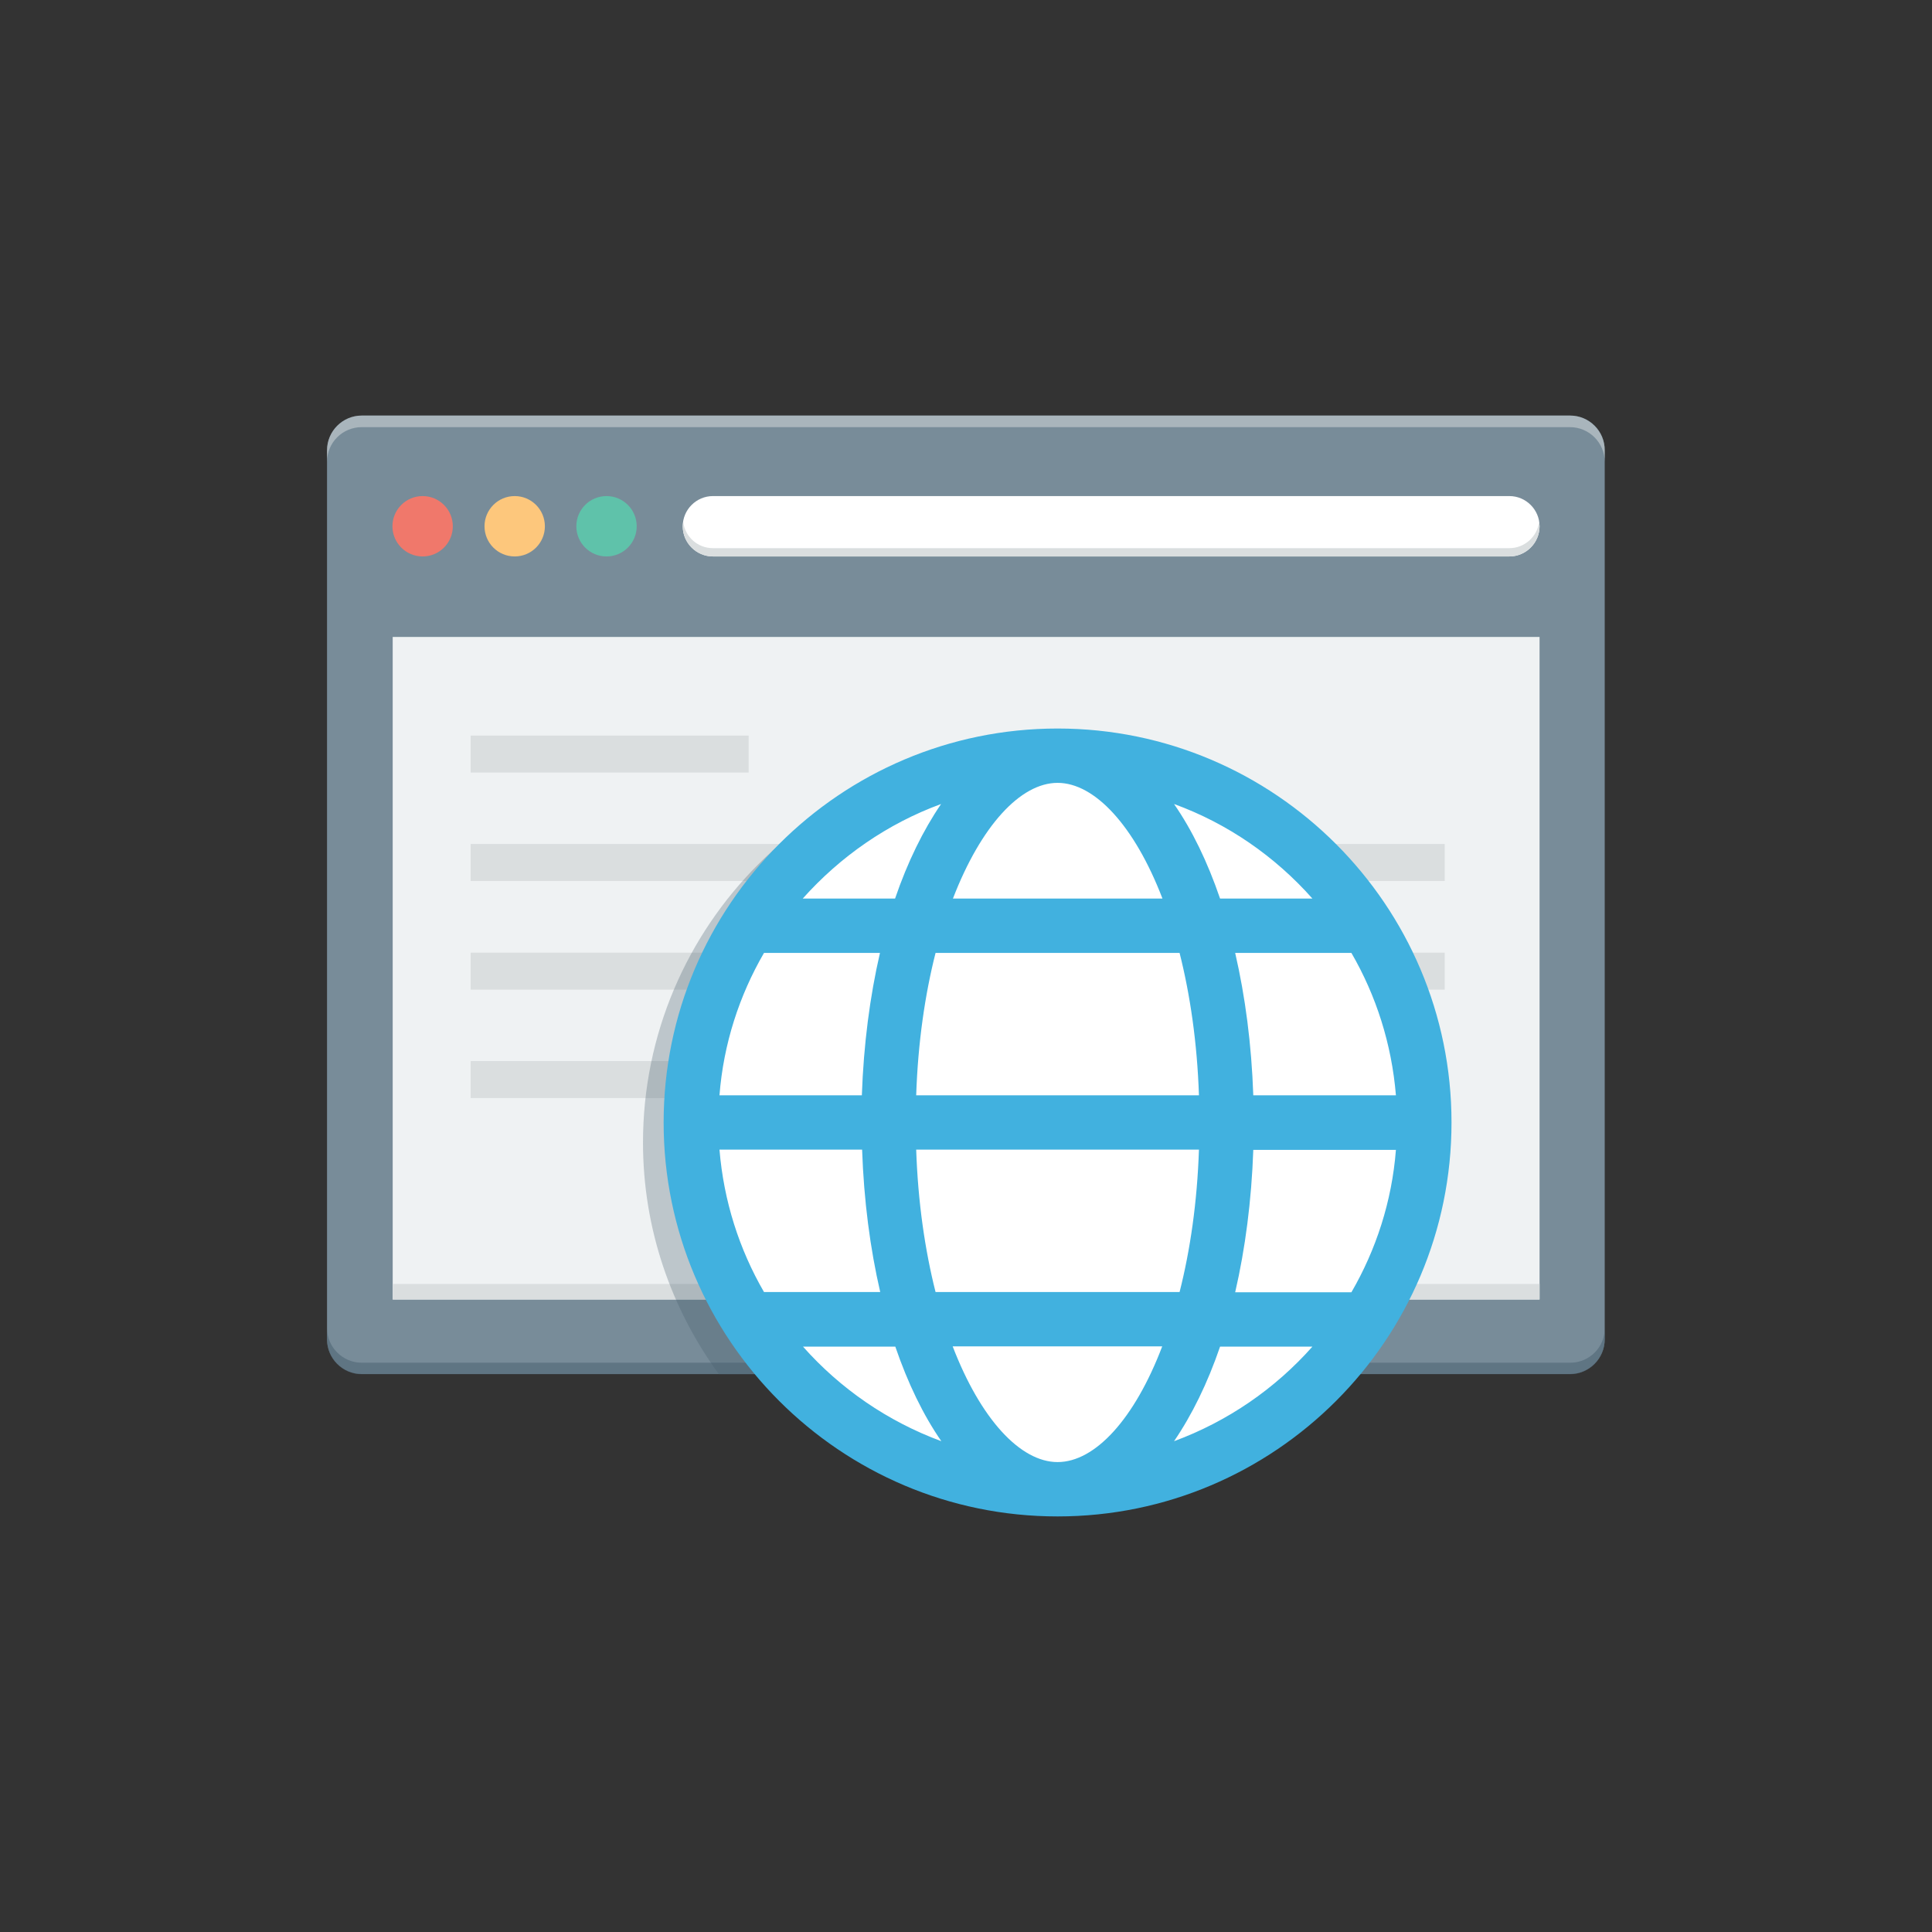
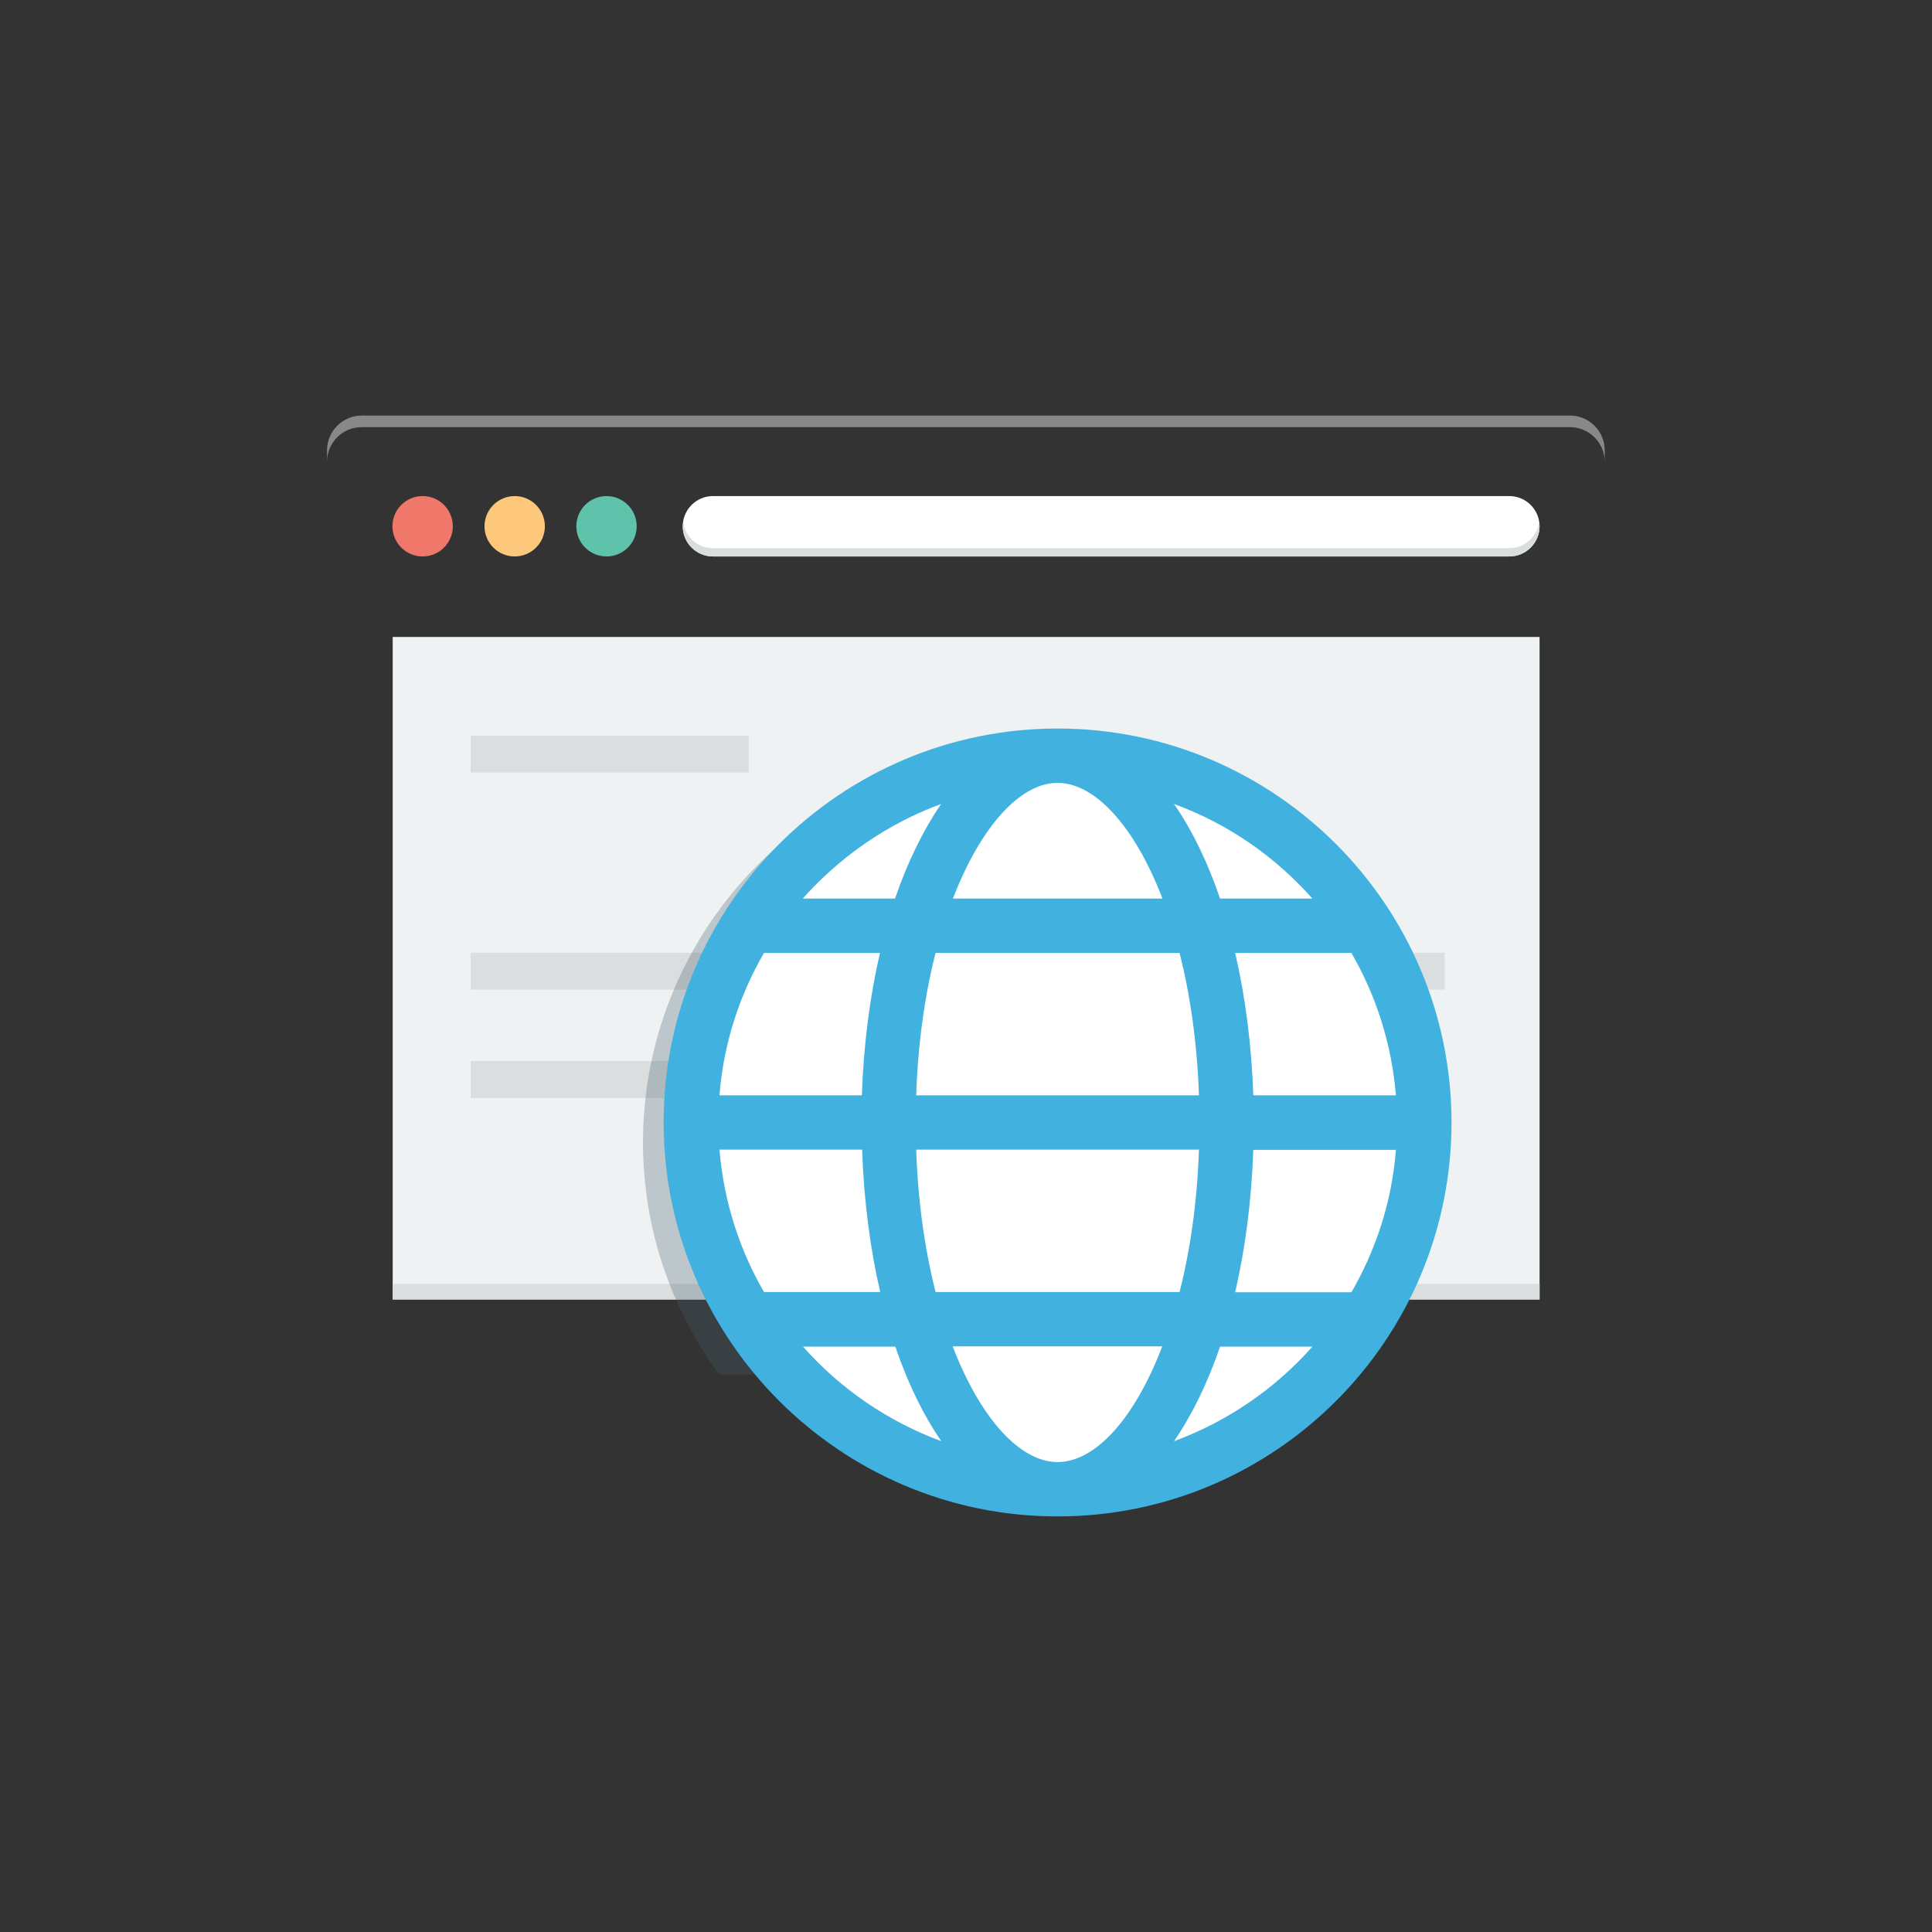
<svg xmlns="http://www.w3.org/2000/svg" width="120" height="120" viewBox="0 0 120 120" fill="none">
  <rect x="0" y="0" width="120" height="120" fill="#333333" stroke="none" />
-   <path d="M97.531 25.812H22.469C21.281 25.812 20.312 26.781 20.312 27.969V83.188C20.312 84.375 21.281 85.344 22.469 85.344H97.516C98.703 85.344 99.672 84.375 99.672 83.188V27.969C99.688 26.781 98.719 25.812 97.531 25.812Z" fill="#788C99" />
  <g opacity="0.5">
-     <path d="M97.531 84.641H22.469C21.281 84.641 20.312 83.672 20.312 82.484V83.203C20.312 84.391 21.281 85.359 22.469 85.359H97.516C98.703 85.359 99.672 84.391 99.672 83.203V82.484C99.688 83.672 98.719 84.641 97.531 84.641Z" fill="#455D6D" />
-   </g>
+     </g>
  <g opacity="0.5">
    <path d="M22.469 26.531H97.516C98.703 26.531 99.672 27.5 99.672 28.688V27.969C99.672 26.781 98.703 25.812 97.516 25.812H22.469C21.281 25.812 20.312 26.781 20.312 27.969V28.688C20.312 27.484 21.281 26.531 22.469 26.531Z" fill="#DADEDF" />
  </g>
  <path d="M95.625 39.562H24.391V80.719H95.625V39.562Z" fill="#EFF2F3" />
  <path d="M95.625 79.75H24.391V80.703H95.625V79.75Z" fill="#DADEDF" />
  <path d="M26.25 34.562C27.285 34.562 28.125 33.723 28.125 32.688C28.125 31.652 27.285 30.812 26.25 30.812C25.215 30.812 24.375 31.652 24.375 32.688C24.375 33.723 25.215 34.562 26.25 34.562Z" fill="#F0786B" />
  <path d="M31.969 34.562C33.004 34.562 33.844 33.723 33.844 32.688C33.844 31.652 33.004 30.812 31.969 30.812C30.933 30.812 30.094 31.652 30.094 32.688C30.094 33.723 30.933 34.562 31.969 34.562Z" fill="#FDC77C" />
  <path d="M37.672 34.562C38.707 34.562 39.547 33.723 39.547 32.688C39.547 31.652 38.707 30.812 37.672 30.812C36.636 30.812 35.797 31.652 35.797 32.688C35.797 33.723 36.636 34.562 37.672 34.562Z" fill="#5FC2AA" />
  <path d="M93.75 30.812H44.281C43.25 30.812 42.406 31.656 42.406 32.688C42.406 33.719 43.25 34.562 44.281 34.562H93.75C94.781 34.562 95.625 33.719 95.625 32.688C95.625 31.656 94.781 30.812 93.75 30.812Z" fill="white" />
  <path d="M93.75 34.047H44.281C43.328 34.047 42.562 33.344 42.438 32.438C42.422 32.516 42.406 32.609 42.406 32.688C42.406 33.719 43.25 34.562 44.281 34.562H93.75C94.781 34.562 95.625 33.719 95.625 32.688C95.625 32.594 95.609 32.516 95.594 32.438C95.469 33.344 94.688 34.047 93.75 34.047Z" fill="#DADEDF" />
  <path d="M46.5 45.688H29.234V47.984H46.5V45.688Z" fill="#DADEDF" />
-   <path d="M89.734 52.422H29.234V54.719H89.734V52.422Z" fill="#DADEDF" />
  <path d="M89.734 59.172H29.234V61.469H89.734V59.172Z" fill="#DADEDF" />
  <path d="M89.734 65.906H29.234V68.203H89.734V65.906Z" fill="#DADEDF" />
  <g opacity="0.3">
    <path d="M49.078 85.359C48.922 85.203 48.781 85.047 48.625 84.875H54.359C54.422 85.047 54.484 85.188 54.531 85.359H58.125C58.062 85.203 57.984 85.047 57.922 84.875H70.938C70.875 85.047 70.797 85.188 70.734 85.359H74.328C74.391 85.203 74.453 85.047 74.5 84.875H80.234C80.094 85.047 79.938 85.188 79.781 85.359H84.156C87.109 81.312 88.875 76.359 88.875 70.969C88.875 57.484 77.906 46.5 64.406 46.5C50.906 46.5 39.938 57.469 39.938 70.969C39.938 76.344 41.703 81.312 44.656 85.359H49.078ZM72.031 81.5H56.875C56.219 78.906 55.781 75.922 55.672 72.656H73.234C73.125 75.922 72.688 78.906 72.031 81.5ZM55.672 69.281C55.781 66 56.219 63.016 56.875 60.438H72.031C72.688 63.031 73.125 66.016 73.234 69.281H55.672ZM82.703 81.5H75.484C76.109 78.797 76.5 75.812 76.609 72.656H85.469C85.203 75.859 84.234 78.859 82.703 81.5ZM82.703 60.422C84.234 63.062 85.203 66.062 85.469 69.266H76.609C76.5 66.094 76.109 63.125 75.484 60.422H82.703ZM80.266 57.047H74.531C73.75 54.766 72.797 52.797 71.672 51.172C75.016 52.406 77.969 54.438 80.266 57.047ZM64.453 49.875C66.766 49.875 69.234 52.547 70.969 57.062H57.953C59.672 52.547 62.141 49.875 64.453 49.875ZM57.219 51.172C56.109 52.797 55.141 54.766 54.359 57.047H48.625C50.938 54.438 53.875 52.406 57.219 51.172ZM46.203 60.422H53.422C52.797 63.125 52.406 66.109 52.297 69.266H43.438C43.703 66.078 44.672 63.078 46.203 60.422ZM52.297 72.656C52.406 75.828 52.797 78.797 53.422 81.5H46.203C44.672 78.859 43.703 75.859 43.438 72.656H52.297Z" fill="#455D6D" />
  </g>
  <path d="M65.688 92.5C78.269 92.5 88.469 82.3 88.469 69.719C88.469 57.137 78.269 46.938 65.688 46.938C53.106 46.938 42.906 57.137 42.906 69.719C42.906 82.3 53.106 92.5 65.688 92.5Z" fill="white" />
  <path d="M65.688 45.25C52.203 45.25 41.219 56.219 41.219 69.719C41.219 83.203 52.188 94.188 65.688 94.188C79.188 94.188 90.156 83.219 90.156 69.719C90.156 56.234 79.188 45.25 65.688 45.25ZM65.688 90.812C63.375 90.812 60.906 88.141 59.172 83.625H72.188C70.469 88.141 68.016 90.812 65.688 90.812ZM65.688 48.625C68 48.625 70.469 51.297 72.203 55.812H59.188C60.922 51.312 63.375 48.625 65.688 48.625ZM74.469 71.406C74.359 74.688 73.922 77.672 73.266 80.25H58.109C57.453 77.656 57.016 74.672 56.906 71.406H74.469ZM56.906 68.031C57.016 64.75 57.453 61.766 58.109 59.188H73.266C73.922 61.781 74.359 64.766 74.469 68.031H56.906ZM54.656 59.188C54.031 61.891 53.641 64.875 53.531 68.031H44.688C44.938 64.828 45.922 61.828 47.453 59.188H54.656ZM53.547 71.406C53.656 74.578 54.047 77.547 54.672 80.25H47.453C45.922 77.609 44.953 74.609 44.688 71.406H53.547ZM76.719 80.266C77.344 77.562 77.734 74.578 77.844 71.422H86.703C86.453 74.625 85.469 77.625 83.938 80.266H76.719ZM77.844 68.031C77.734 64.859 77.344 61.891 76.719 59.188H83.938C85.469 61.828 86.438 64.828 86.703 68.031H77.844ZM81.516 55.812H75.781C75 53.531 74.047 51.562 72.922 49.938C76.266 51.156 79.203 53.203 81.516 55.812ZM58.453 49.938C57.344 51.562 56.375 53.531 55.594 55.812H49.859C52.188 53.203 55.125 51.156 58.453 49.938ZM49.875 83.641H55.609C56.391 85.922 57.344 87.891 58.469 89.516C55.125 88.281 52.188 86.25 49.875 83.641ZM72.922 89.516C74.031 87.891 75 85.922 75.781 83.641H81.516C79.203 86.25 76.266 88.281 72.922 89.516Z" fill="#41B1DF" />
</svg>